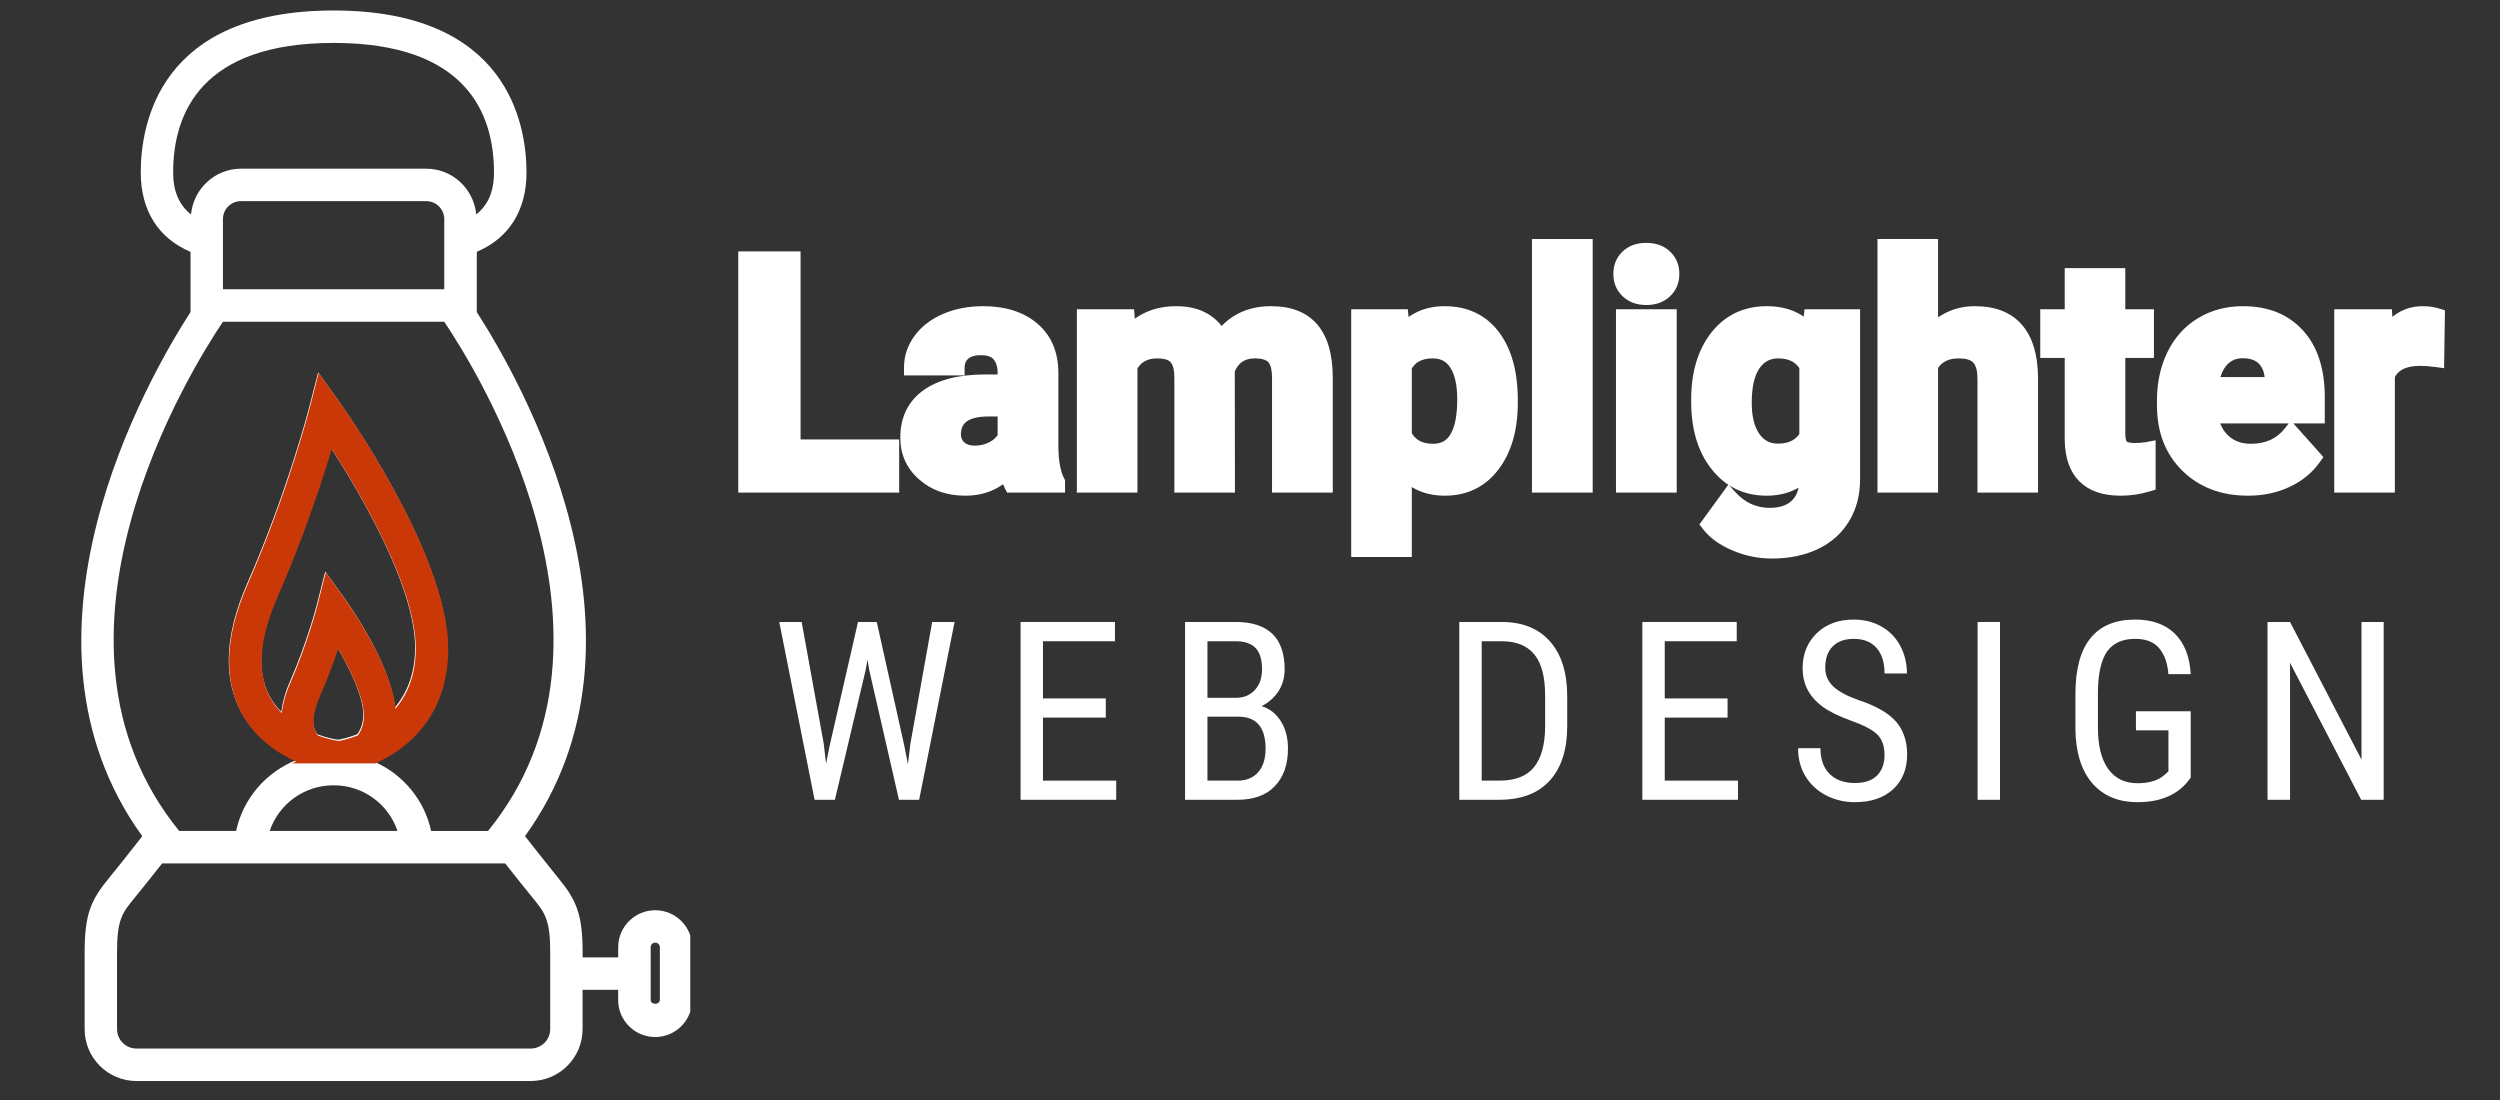
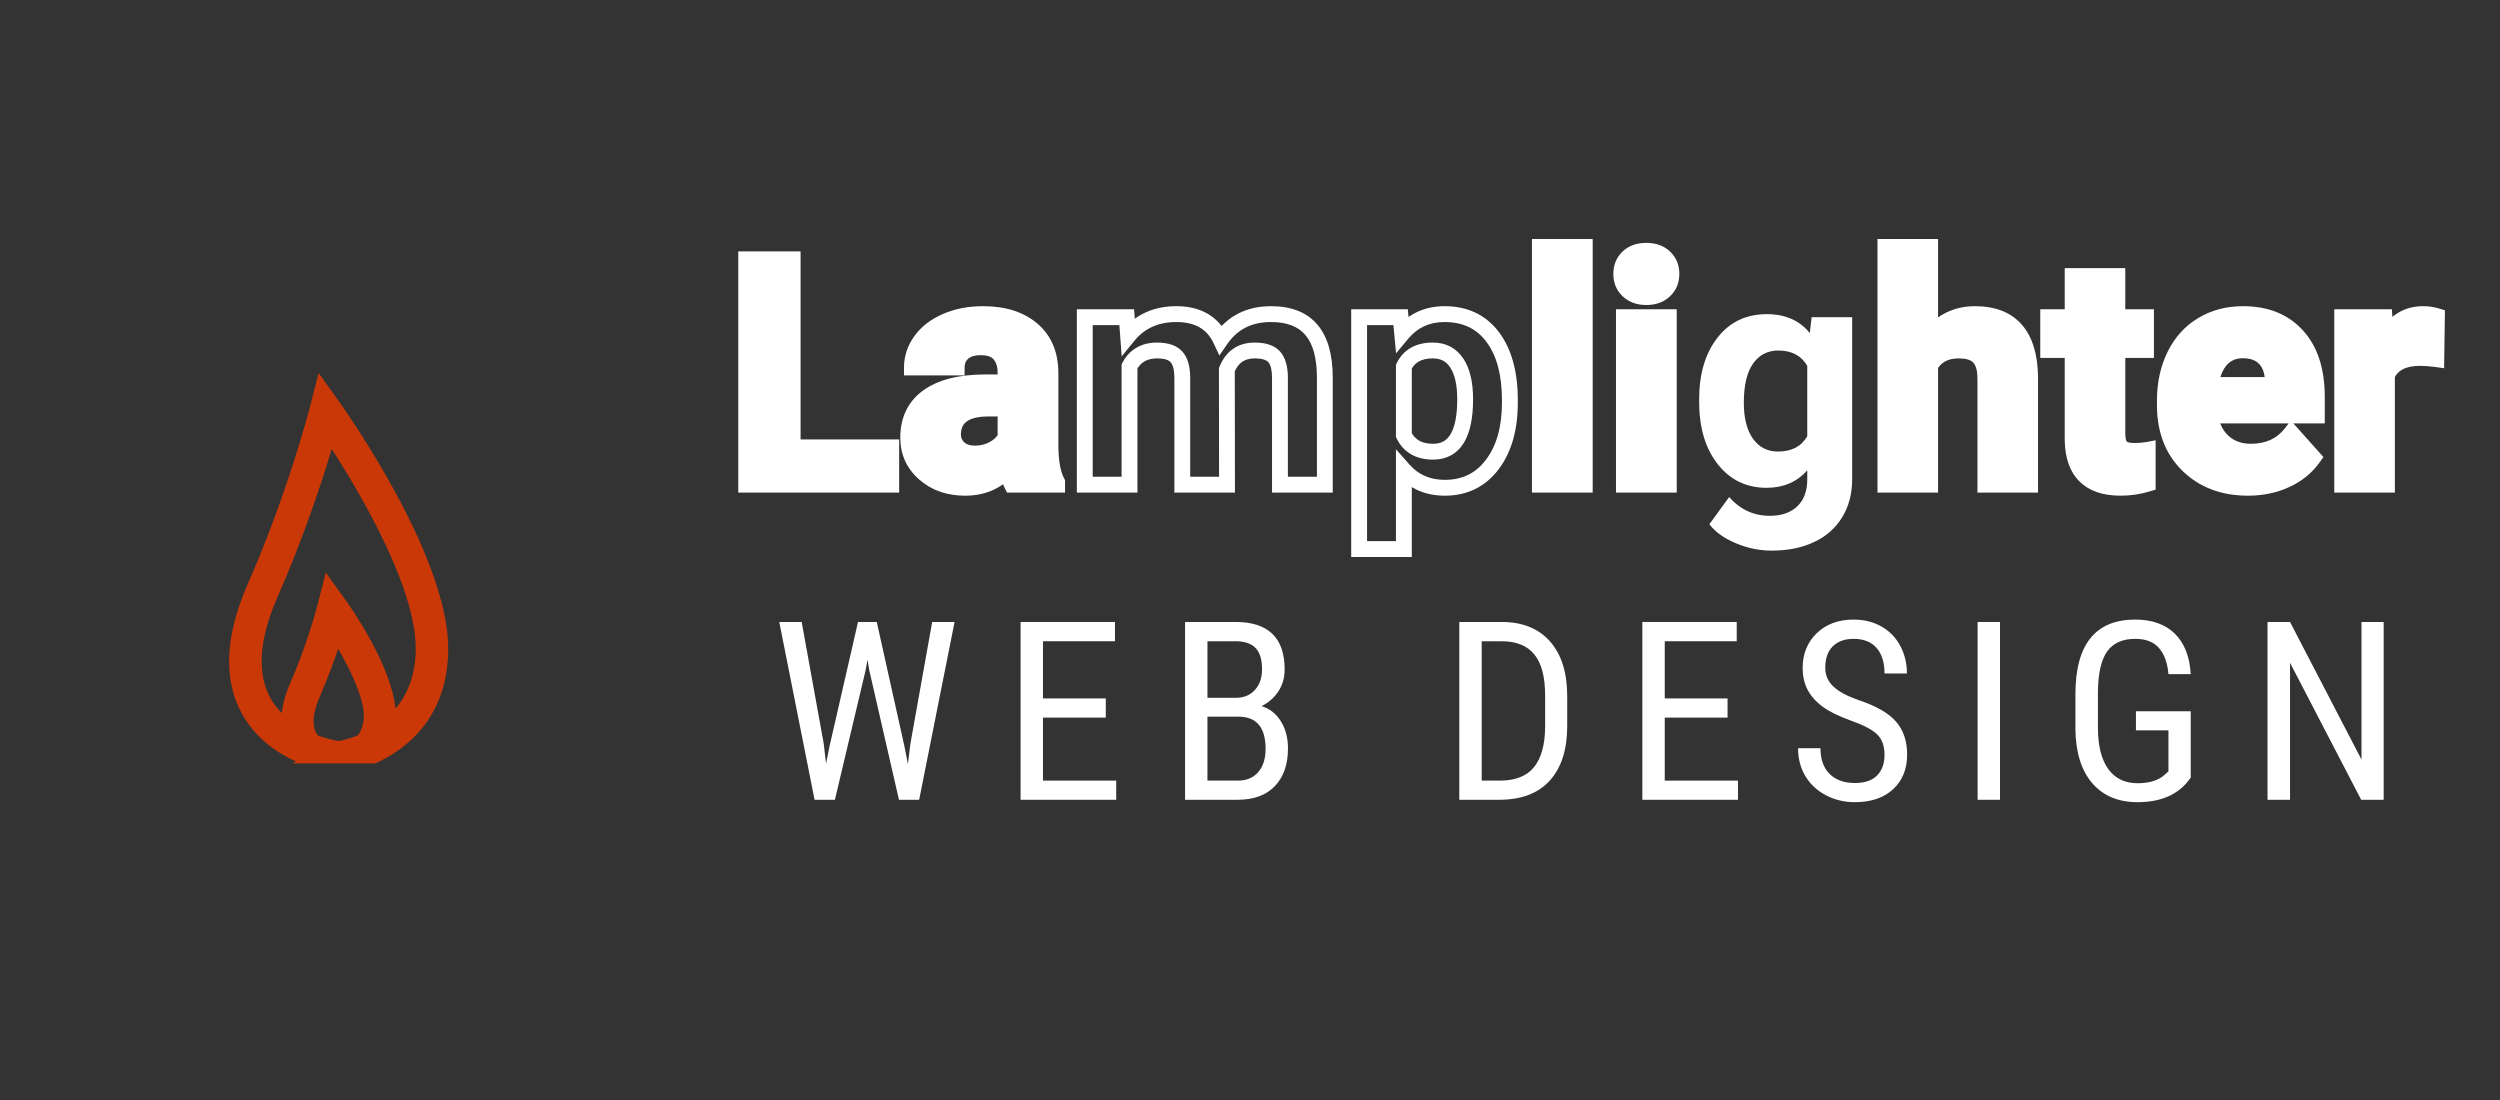
<svg xmlns="http://www.w3.org/2000/svg" width="500" zoomAndPan="magnify" viewBox="0 0 375 165" height="220" preserveAspectRatio="xMidYMid meet" version="1.2">
  <rect x="0" y="0" width="375" height="165" fill="#333333" stroke="none" />
  <defs>
    <clipPath id="048962b849">
-       <path d="M 12 1.574 L 103.543 1.574 L 103.543 162.477 L 12 162.477 Z M 12 1.574 " />
-     </clipPath>
+       </clipPath>
    <clipPath id="e100fd1e5a">
      <path d="M 33.617 55.621 L 67.91 55.621 L 67.91 114.512 L 33.617 114.512 Z M 33.617 55.621 " />
    </clipPath>
  </defs>
  <g id="49ffce02a4">
    <g style="fill:#ffffff;fill-opacity:1;">
      <g transform="translate(108.913, 72.701)">
        <path style="stroke:none" d="M 9.984 -6.785 L 25.961 -6.785 L 25.961 1.188 L 1.828 1.188 L 1.828 -34.992 L 11.172 -34.992 L 11.172 -5.594 L 9.984 -5.594 Z M 8.793 -4.406 L 8.793 -33.805 L 9.984 -33.805 L 9.984 -32.613 L 3.02 -32.613 L 3.02 -33.805 L 4.207 -33.805 L 4.207 0 L 3.02 0 L 3.02 -1.188 L 24.773 -1.188 L 24.773 0 L 23.582 0 L 23.582 -5.594 L 24.773 -5.594 L 24.773 -4.406 Z M 8.793 -4.406 " />
      </g>
    </g>
    <g style="fill:#ffffff;fill-opacity:1;">
      <g transform="translate(134.654, 72.701)">
        <path style="stroke:none" d="M 16.074 0.543 C 15.707 -0.176 15.445 -1.047 15.285 -2.07 L 16.461 -2.254 L 17.344 -1.457 C 15.484 0.617 13.074 1.652 10.121 1.652 C 7.363 1.652 5.062 0.844 3.219 -0.781 C 1.332 -2.441 0.391 -4.531 0.391 -7.059 C 0.391 -8.57 0.676 -9.918 1.25 -11.105 C 1.828 -12.305 2.695 -13.32 3.844 -14.152 C 6.023 -15.723 9.105 -16.52 13.09 -16.535 L 16.184 -16.535 L 16.184 -15.348 L 14.992 -15.348 L 14.992 -16.785 C 14.992 -17.652 14.789 -18.324 14.383 -18.797 C 14.027 -19.219 13.387 -19.426 12.469 -19.426 C 11.625 -19.426 10.996 -19.25 10.574 -18.895 C 10.215 -18.59 10.035 -18.152 10.035 -17.574 L 10.035 -16.387 L 0.945 -16.387 L 0.945 -17.574 C 0.945 -19.285 1.473 -20.867 2.52 -22.312 C 3.547 -23.727 4.98 -24.828 6.82 -25.621 C 8.609 -26.391 10.609 -26.773 12.816 -26.773 C 16.203 -26.773 18.918 -25.898 20.961 -24.156 C 23.055 -22.363 24.102 -19.875 24.102 -16.691 L 24.102 -5.805 C 24.117 -3.621 24.402 -2.004 24.961 -0.953 L 25.102 -0.691 L 25.102 1.188 L 16.406 1.188 Z M 18.191 -0.543 L 17.133 0 L 17.133 -1.188 L 23.914 -1.188 L 23.914 0 L 22.723 0 L 22.723 -0.395 L 23.914 -0.395 L 22.863 0.164 C 22.121 -1.23 21.742 -3.219 21.727 -5.805 L 21.727 -16.691 C 21.727 -19.145 20.957 -21.031 19.414 -22.348 C 17.816 -23.715 15.617 -24.395 12.816 -24.395 C 10.934 -24.395 9.25 -24.074 7.758 -23.438 C 6.32 -22.816 5.215 -21.977 4.445 -20.918 C 3.699 -19.887 3.324 -18.773 3.324 -17.574 L 2.137 -17.574 L 2.137 -18.762 L 8.844 -18.762 L 8.844 -17.574 L 7.656 -17.574 C 7.656 -18.887 8.117 -19.934 9.043 -20.711 C 9.906 -21.441 11.047 -21.805 12.469 -21.805 C 14.117 -21.805 15.359 -21.316 16.191 -20.344 C 16.977 -19.426 17.371 -18.238 17.371 -16.785 L 17.371 -14.156 L 13.098 -14.156 C 9.625 -14.145 7 -13.496 5.234 -12.223 C 4.41 -11.629 3.797 -10.91 3.391 -10.07 C 2.977 -9.211 2.766 -8.207 2.766 -7.059 C 2.766 -5.25 3.441 -3.75 4.789 -2.562 C 6.184 -1.336 7.961 -0.723 10.121 -0.723 C 12.367 -0.723 14.188 -1.5 15.574 -3.047 L 17.25 -4.914 L 17.637 -2.434 C 17.754 -1.664 17.941 -1.031 18.191 -0.543 Z M 11.586 -5.855 C 12.379 -5.855 13.105 -6.031 13.77 -6.379 C 14.395 -6.707 14.848 -7.137 15.137 -7.672 L 16.184 -7.105 L 14.992 -7.105 L 14.992 -11.422 L 16.184 -11.422 L 16.184 -10.234 L 13.676 -10.234 C 12.23 -10.234 11.16 -10.008 10.461 -9.555 C 10.176 -9.367 9.953 -9.141 9.797 -8.871 C 9.633 -8.586 9.531 -8.238 9.496 -7.828 L 8.312 -7.941 L 9.5 -7.871 L 9.477 -7.477 L 8.289 -7.547 L 9.477 -7.547 C 9.477 -7.059 9.645 -6.66 9.977 -6.352 C 10.336 -6.02 10.871 -5.855 11.586 -5.855 Z M 11.586 -3.477 C 10.254 -3.477 9.18 -3.852 8.363 -4.605 C 7.52 -5.383 7.098 -6.363 7.098 -7.547 L 7.098 -7.582 L 7.125 -8.031 L 7.129 -8.051 C 7.199 -8.805 7.402 -9.473 7.738 -10.055 C 8.082 -10.656 8.559 -11.156 9.168 -11.547 C 10.258 -12.258 11.762 -12.609 13.676 -12.609 L 17.371 -12.609 L 17.371 -6.805 L 17.227 -6.539 C 16.711 -5.582 15.926 -4.832 14.879 -4.277 C 13.871 -3.742 12.773 -3.477 11.586 -3.477 Z M 11.586 -3.477 " />
      </g>
    </g>
    <g style="fill:#ffffff;fill-opacity:1;">
      <g transform="translate(160.14, 72.701)">
        <path style="stroke:none" d="M 10.055 -25.207 L 10.262 -22.398 L 9.078 -22.312 L 8.156 -23.062 C 9.164 -24.297 10.355 -25.227 11.727 -25.848 C 13.086 -26.465 14.609 -26.773 16.297 -26.773 C 18.125 -26.773 19.688 -26.402 20.98 -25.656 C 22.309 -24.895 23.324 -23.762 24.035 -22.262 L 22.961 -21.754 L 21.984 -22.43 C 22.98 -23.871 24.195 -24.957 25.633 -25.688 C 27.059 -26.41 28.684 -26.773 30.508 -26.773 C 33.602 -26.773 35.93 -25.84 37.5 -23.969 C 39.016 -22.16 39.773 -19.52 39.773 -16.043 L 39.773 1.188 L 30.664 1.188 L 30.664 -16.02 C 30.664 -17.152 30.48 -17.938 30.109 -18.375 C 29.973 -18.535 29.766 -18.66 29.484 -18.754 C 29.117 -18.879 28.645 -18.941 28.07 -18.941 C 27.309 -18.941 26.684 -18.77 26.188 -18.43 C 25.688 -18.086 25.289 -17.543 24.992 -16.805 L 23.891 -17.25 L 25.078 -17.25 L 25.102 1.188 L 16.016 1.188 L 16.016 -15.996 C 16.016 -17.152 15.828 -17.941 15.453 -18.367 C 15.117 -18.75 14.438 -18.941 13.418 -18.941 C 12.68 -18.941 12.055 -18.793 11.551 -18.504 C 11.055 -18.223 10.652 -17.785 10.332 -17.195 L 9.285 -17.762 L 10.477 -17.762 L 10.477 1.188 L 1.387 1.188 L 1.387 -26.309 L 9.973 -26.309 Z M 7.684 -25.031 L 8.867 -25.121 L 8.867 -23.93 L 2.578 -23.93 L 2.578 -25.121 L 3.766 -25.121 L 3.766 0 L 2.578 0 L 2.578 -1.188 L 9.285 -1.188 L 9.285 0 L 8.098 0 L 8.098 -18.059 L 8.238 -18.324 C 8.773 -19.312 9.48 -20.062 10.367 -20.566 C 11.238 -21.066 12.258 -21.316 13.418 -21.316 C 15.156 -21.316 16.426 -20.859 17.234 -19.938 C 18.008 -19.066 18.391 -17.75 18.391 -15.996 L 18.391 0 L 17.203 0 L 17.203 -1.188 L 23.914 -1.188 L 23.914 0 L 22.723 0 L 22.699 -17.48 L 22.785 -17.695 C 23.262 -18.875 23.949 -19.773 24.84 -20.387 C 25.738 -21.008 26.816 -21.316 28.07 -21.316 C 29.844 -21.316 31.129 -20.848 31.926 -19.91 C 32.668 -19.031 33.043 -17.734 33.043 -16.02 L 33.043 0 L 31.852 0 L 31.852 -1.188 L 38.586 -1.188 L 38.586 0 L 37.398 0 L 37.398 -16.043 C 37.398 -18.941 36.824 -21.074 35.68 -22.441 C 34.586 -23.742 32.859 -24.395 30.508 -24.395 C 29.062 -24.395 27.797 -24.121 26.707 -23.566 C 25.629 -23.02 24.707 -22.191 23.938 -21.078 L 22.766 -19.383 L 21.887 -21.246 C 21.391 -22.297 20.691 -23.082 19.797 -23.598 C 18.871 -24.129 17.703 -24.395 16.297 -24.395 C 14.953 -24.395 13.754 -24.156 12.707 -23.684 C 11.676 -23.215 10.77 -22.508 10 -21.559 L 8.113 -19.246 Z M 7.684 -25.031 " />
      </g>
    </g>
    <g style="fill:#ffffff;fill-opacity:1;">
      <g transform="translate(201.293, 72.701)">
        <path style="stroke:none" d="M 26.379 -12.328 C 26.379 -8.191 25.422 -4.855 23.504 -2.312 C 22.512 -1 21.336 -0.008 19.98 0.656 C 18.629 1.32 17.117 1.652 15.438 1.652 C 12.543 1.652 10.195 0.637 8.398 -1.395 L 9.285 -2.184 L 10.477 -2.184 L 10.477 10.848 L 1.387 10.848 L 1.387 -26.309 L 9.879 -26.309 L 10.215 -22.77 L 9.031 -22.66 L 8.117 -23.422 C 9.047 -24.531 10.121 -25.371 11.344 -25.934 C 12.562 -26.492 13.91 -26.773 15.391 -26.773 C 17.117 -26.773 18.664 -26.449 20.031 -25.797 C 21.41 -25.141 22.586 -24.164 23.562 -22.863 C 25.441 -20.359 26.379 -16.965 26.379 -12.676 Z M 24 -12.328 L 24 -12.676 C 24 -16.438 23.223 -19.355 21.66 -21.434 C 20.918 -22.426 20.035 -23.164 19.008 -23.652 C 17.965 -24.148 16.762 -24.395 15.391 -24.395 C 14.258 -24.395 13.238 -24.188 12.336 -23.773 C 11.441 -23.359 10.641 -22.734 9.945 -21.898 L 8.117 -19.703 L 7.617 -25.008 L 8.801 -25.121 L 8.801 -23.93 L 2.578 -23.93 L 2.578 -25.121 L 3.766 -25.121 L 3.766 9.656 L 2.578 9.656 L 2.578 8.469 L 9.285 8.469 L 9.285 9.656 L 8.098 9.656 L 8.098 -5.316 L 10.176 -2.969 C 11.504 -1.473 13.258 -0.723 15.438 -0.723 C 16.75 -0.723 17.914 -0.977 18.934 -1.477 C 19.949 -1.977 20.84 -2.73 21.605 -3.746 C 23.203 -5.863 24 -8.723 24 -12.328 Z M 17.293 -12.816 C 17.293 -14.918 16.941 -16.504 16.242 -17.574 C 15.941 -18.039 15.578 -18.379 15.16 -18.602 C 14.73 -18.828 14.223 -18.941 13.629 -18.941 C 12.781 -18.941 12.086 -18.789 11.543 -18.484 C 11.035 -18.203 10.641 -17.773 10.355 -17.191 L 9.285 -17.715 L 10.477 -17.715 L 10.477 -7.43 L 9.285 -7.43 L 10.352 -7.957 C 10.652 -7.348 11.066 -6.895 11.586 -6.602 C 12.133 -6.289 12.832 -6.133 13.676 -6.133 C 14.273 -6.133 14.785 -6.25 15.207 -6.48 C 15.621 -6.707 15.973 -7.059 16.266 -7.531 C 16.949 -8.652 17.293 -10.414 17.293 -12.816 Z M 19.668 -12.816 C 19.668 -9.969 19.211 -7.797 18.293 -6.293 C 17.781 -5.457 17.133 -4.824 16.348 -4.395 C 15.566 -3.969 14.676 -3.758 13.676 -3.758 C 12.414 -3.758 11.324 -4.016 10.414 -4.531 C 9.469 -5.066 8.738 -5.855 8.223 -6.902 L 8.098 -7.152 L 8.098 -17.988 L 8.219 -18.238 C 8.723 -19.266 9.445 -20.039 10.387 -20.562 C 11.289 -21.066 12.371 -21.316 13.629 -21.316 C 14.613 -21.316 15.492 -21.113 16.27 -20.703 C 17.051 -20.289 17.707 -19.68 18.234 -18.875 C 19.191 -17.406 19.668 -15.387 19.668 -12.816 Z M 19.668 -12.816 " />
      </g>
    </g>
    <g style="fill:#ffffff;fill-opacity:1;">
      <g transform="translate(228.055, 72.701)">
        <path style="stroke:none" d="M 1.738 -36.848 L 10.848 -36.848 L 10.848 1.188 L 1.738 1.188 Z M 4.113 -34.473 L 4.113 -1.188 L 8.469 -1.188 L 8.469 -34.473 Z M 4.113 -34.473 " />
      </g>
    </g>
    <g style="fill:#ffffff;fill-opacity:1;">
      <g transform="translate(240.659, 72.701)">
        <path style="stroke:none" d="M 9.656 1.188 L 1.738 1.188 L 1.738 -26.309 L 10.848 -26.309 L 10.848 1.188 Z M 9.656 -1.188 L 9.656 0 L 8.469 0 L 8.469 -25.121 L 9.656 -25.121 L 9.656 -23.93 L 2.926 -23.93 L 2.926 -25.121 L 4.113 -25.121 L 4.113 0 L 2.926 0 L 2.926 -1.188 Z M 1.344 -31.621 C 1.344 -32.965 1.801 -34.074 2.715 -34.961 C 3.617 -35.832 4.812 -36.27 6.293 -36.27 C 7.754 -36.27 8.941 -35.832 9.852 -34.965 C 10.777 -34.082 11.242 -32.965 11.242 -31.621 C 11.242 -30.258 10.773 -29.133 9.836 -28.25 C 8.918 -27.383 7.738 -26.949 6.293 -26.949 C 4.848 -26.949 3.664 -27.383 2.746 -28.25 C 1.809 -29.133 1.344 -30.258 1.344 -31.621 Z M 3.719 -31.621 C 3.719 -30.941 3.938 -30.395 4.379 -29.977 C 4.84 -29.543 5.477 -29.328 6.293 -29.328 C 7.105 -29.328 7.742 -29.543 8.203 -29.977 C 8.645 -30.395 8.863 -30.941 8.863 -31.621 C 8.863 -32.289 8.645 -32.828 8.211 -33.246 C 7.758 -33.676 7.121 -33.891 6.293 -33.891 C 5.449 -33.891 4.809 -33.676 4.367 -33.25 C 3.934 -32.832 3.719 -32.289 3.719 -31.621 Z M 3.719 -31.621 " />
      </g>
    </g>
    <g style="fill:#ffffff;fill-opacity:1;">
      <g transform="translate(253.262, 72.701)">
-         <path style="stroke:none" d="M 0.414 -12.746 C 0.414 -16.871 1.414 -20.219 3.414 -22.785 C 4.449 -24.109 5.668 -25.105 7.074 -25.777 C 8.469 -26.441 10.035 -26.773 11.77 -26.773 C 14.902 -26.773 17.355 -25.684 19.125 -23.5 L 18.203 -22.75 L 17.02 -22.891 L 17.422 -26.309 L 25.75 -26.309 L 25.75 -0.836 C 25.75 1.586 25.195 3.703 24.078 5.52 C 22.957 7.348 21.383 8.738 19.355 9.688 C 17.387 10.617 15.098 11.078 12.492 11.078 C 10.488 11.078 8.539 10.68 6.645 9.883 C 4.703 9.066 3.219 7.996 2.195 6.672 L 1.648 5.965 L 6.012 -0.035 L 6.992 1.066 C 8.43 2.672 10.16 3.477 12.188 3.477 C 13.648 3.477 14.762 3.113 15.52 2.383 C 16.27 1.664 16.641 0.598 16.641 -0.812 L 16.641 -2.16 L 17.828 -2.16 L 18.719 -1.371 C 16.938 0.645 14.605 1.652 11.723 1.652 C 10.035 1.652 8.496 1.32 7.113 0.648 C 5.727 -0.02 4.512 -1.016 3.469 -2.34 C 1.43 -4.914 0.414 -8.293 0.414 -12.469 Z M 2.789 -12.746 L 2.789 -12.469 C 2.789 -8.844 3.637 -5.957 5.332 -3.812 C 6.152 -2.777 7.09 -2 8.148 -1.492 C 9.203 -0.98 10.398 -0.723 11.723 -0.723 C 13.891 -0.723 15.629 -1.465 16.941 -2.945 L 19.02 -5.297 L 19.02 -0.812 C 19.02 1.273 18.402 2.91 17.168 4.098 C 15.945 5.27 14.289 5.855 12.188 5.855 C 9.449 5.855 7.125 4.785 5.219 2.648 L 6.105 1.855 L 7.066 2.555 L 4.094 6.641 L 3.133 5.941 L 4.074 5.215 C 4.844 6.211 6.008 7.039 7.566 7.691 C 9.168 8.363 10.809 8.703 12.492 8.703 C 14.742 8.703 16.695 8.312 18.348 7.539 C 19.941 6.785 21.18 5.699 22.051 4.277 C 22.934 2.844 23.375 1.137 23.375 -0.836 L 23.375 -25.121 L 24.562 -25.121 L 24.562 -23.93 L 18.48 -23.93 L 18.48 -25.121 L 19.66 -24.98 L 19.055 -19.816 L 17.277 -22.004 C 15.984 -23.598 14.148 -24.395 11.77 -24.395 C 10.395 -24.395 9.168 -24.141 8.094 -23.629 C 7.027 -23.121 6.094 -22.352 5.289 -21.324 C 3.625 -19.188 2.789 -16.328 2.789 -12.746 Z M 9.5 -12.258 C 9.5 -10.234 9.883 -8.68 10.652 -7.594 C 10.996 -7.105 11.395 -6.742 11.852 -6.508 C 12.309 -6.273 12.836 -6.156 13.441 -6.156 C 14.27 -6.156 14.961 -6.305 15.52 -6.598 C 16.047 -6.871 16.473 -7.293 16.801 -7.859 L 17.828 -7.266 L 16.641 -7.266 L 16.641 -17.828 L 17.828 -17.828 L 16.805 -17.23 C 16.469 -17.801 16.039 -18.227 15.516 -18.504 C 14.965 -18.793 14.289 -18.941 13.488 -18.941 C 12.879 -18.941 12.34 -18.82 11.879 -18.582 C 11.422 -18.34 11.016 -17.973 10.668 -17.473 C 9.891 -16.363 9.5 -14.625 9.5 -12.258 Z M 7.121 -12.258 C 7.121 -15.125 7.656 -17.316 8.719 -18.836 C 9.289 -19.652 9.98 -20.27 10.785 -20.691 C 11.59 -21.109 12.488 -21.316 13.488 -21.316 C 14.684 -21.316 15.73 -21.078 16.629 -20.605 C 17.551 -20.117 18.293 -19.391 18.855 -18.43 L 19.02 -18.152 L 19.02 -6.949 L 18.859 -6.672 C 18.305 -5.707 17.559 -4.98 16.621 -4.488 C 15.719 -4.016 14.66 -3.781 13.441 -3.781 C 12.453 -3.781 11.559 -3.984 10.762 -4.395 C 9.961 -4.809 9.277 -5.418 8.711 -6.223 C 7.652 -7.719 7.121 -9.73 7.121 -12.258 Z M 7.121 -12.258 " />
-       </g>
+         </g>
    </g>
    <g style="fill:#ffffff;fill-opacity:1;">
      <g transform="translate(280.396, 72.701)">
        <path style="stroke:none" d="M 8.211 -23.141 C 9.211 -24.344 10.348 -25.246 11.625 -25.855 C 12.906 -26.469 14.309 -26.773 15.832 -26.773 C 18.918 -26.773 21.27 -25.848 22.887 -23.992 C 24.461 -22.191 25.27 -19.559 25.309 -16.102 L 25.309 1.188 L 16.223 1.188 L 16.223 -15.902 C 16.223 -17.039 16.016 -17.84 15.598 -18.301 C 15.215 -18.727 14.48 -18.941 13.395 -18.941 C 12.609 -18.941 11.949 -18.797 11.414 -18.512 C 10.898 -18.238 10.48 -17.82 10.152 -17.254 L 9.125 -17.852 L 10.312 -17.852 L 10.312 1.188 L 1.227 1.188 L 1.227 -36.848 L 10.312 -36.848 L 10.312 -22.379 L 9.125 -22.379 Z M 7.934 -19.098 L 7.934 -35.66 L 9.125 -35.66 L 9.125 -34.473 L 2.414 -34.473 L 2.414 -35.66 L 3.602 -35.66 L 3.602 0 L 2.414 0 L 2.414 -1.188 L 9.125 -1.188 L 9.125 0 L 7.934 0 L 7.934 -18.176 L 8.098 -18.449 C 8.652 -19.406 9.383 -20.125 10.293 -20.609 C 11.18 -21.082 12.215 -21.316 13.395 -21.316 C 15.188 -21.316 16.512 -20.84 17.367 -19.891 C 18.191 -18.977 18.602 -17.645 18.602 -15.902 L 18.602 0 L 17.414 0 L 17.414 -1.188 L 24.121 -1.188 L 24.121 0 L 22.934 0 L 22.934 -16.074 C 22.898 -18.949 22.285 -21.066 21.098 -22.43 C 19.953 -23.738 18.199 -24.395 15.832 -24.395 C 14.668 -24.395 13.605 -24.168 12.648 -23.711 C 11.688 -23.25 10.816 -22.555 10.039 -21.621 Z M 7.934 -19.098 " />
      </g>
    </g>
    <g style="fill:#ffffff;fill-opacity:1;">
      <g transform="translate(306.996, 72.701)">
        <path style="stroke:none" d="M 11.797 -31.297 L 11.797 -25.121 L 10.609 -25.121 L 10.609 -26.309 L 16.094 -26.309 L 16.094 -19.008 L 10.609 -19.008 L 10.609 -20.199 L 11.797 -20.199 L 11.797 -7.66 C 11.797 -7.301 11.828 -7.004 11.891 -6.773 C 11.934 -6.621 11.98 -6.516 12.035 -6.453 C 12.062 -6.422 12.137 -6.387 12.258 -6.352 C 12.488 -6.285 12.797 -6.25 13.188 -6.25 C 13.855 -6.25 14.441 -6.297 14.938 -6.391 L 16.348 -6.66 L 16.348 0.738 L 15.508 0.996 C 14.078 1.434 12.609 1.652 11.098 1.652 C 8.418 1.652 6.363 0.945 4.934 -0.473 C 3.504 -1.887 2.766 -3.941 2.711 -6.641 L 2.711 -20.199 L 3.898 -20.199 L 3.898 -19.008 L -0.957 -19.008 L -0.957 -26.309 L 3.898 -26.309 L 3.898 -25.121 L 2.711 -25.121 L 2.711 -32.484 L 11.797 -32.484 Z M 9.422 -31.297 L 10.609 -31.297 L 10.609 -30.105 L 3.898 -30.105 L 3.898 -31.297 L 5.09 -31.297 L 5.09 -23.93 L 0.23 -23.93 L 0.23 -25.121 L 1.422 -25.121 L 1.422 -20.199 L 0.23 -20.199 L 0.23 -21.387 L 5.09 -21.387 L 5.09 -6.688 C 5.129 -4.633 5.633 -3.125 6.605 -2.164 C 7.574 -1.203 9.07 -0.723 11.098 -0.723 C 12.371 -0.723 13.609 -0.91 14.812 -1.277 L 15.16 -0.141 L 13.973 -0.141 L 13.973 -5.223 L 15.16 -5.223 L 15.383 -4.055 C 14.734 -3.934 14.004 -3.871 13.188 -3.871 C 11.824 -3.871 10.848 -4.207 10.254 -4.879 C 9.699 -5.504 9.422 -6.434 9.422 -7.66 L 9.422 -21.387 L 14.906 -21.387 L 14.906 -20.199 L 13.715 -20.199 L 13.715 -25.121 L 14.906 -25.121 L 14.906 -23.93 L 9.422 -23.93 Z M 9.422 -31.297 " />
      </g>
    </g>
    <g style="fill:#ffffff;fill-opacity:1;">
      <g transform="translate(323.058, 72.701)">
        <path style="stroke:none" d="M 14.141 1.652 C 10.133 1.652 6.855 0.41 4.312 -2.074 C 1.758 -4.566 0.484 -7.863 0.484 -11.957 L 0.484 -12.605 C 0.484 -15.312 1.012 -17.742 2.066 -19.898 C 3.145 -22.098 4.676 -23.793 6.664 -24.988 C 8.641 -26.18 10.887 -26.773 13.395 -26.773 C 17.184 -26.773 20.18 -25.559 22.391 -23.133 C 24.57 -20.742 25.66 -17.402 25.66 -13.117 L 25.66 -9.188 L 8.473 -9.188 L 8.473 -10.379 L 9.652 -10.535 C 9.832 -9.18 10.359 -8.105 11.234 -7.312 C 12.098 -6.527 13.215 -6.133 14.578 -6.133 C 15.699 -6.133 16.684 -6.332 17.535 -6.727 C 18.367 -7.113 19.09 -7.699 19.699 -8.484 L 20.574 -9.609 L 25.453 -4.148 L 24.906 -3.375 C 23.777 -1.781 22.262 -0.539 20.352 0.348 C 18.473 1.219 16.402 1.652 14.141 1.652 Z M 14.141 -0.723 C 16.055 -0.723 17.789 -1.086 19.348 -1.809 C 20.875 -2.52 22.082 -3.496 22.965 -4.75 L 23.938 -4.062 L 23.051 -3.27 L 19.754 -6.961 L 20.641 -7.754 L 21.578 -7.023 C 20.734 -5.938 19.719 -5.117 18.531 -4.57 C 17.363 -4.027 16.047 -3.758 14.578 -3.758 C 12.602 -3.758 10.953 -4.355 9.637 -5.551 C 8.332 -6.738 7.551 -8.293 7.297 -10.223 L 7.117 -11.566 L 24.469 -11.566 L 24.469 -10.379 L 23.281 -10.379 L 23.281 -13.117 C 23.281 -16.789 22.398 -19.594 20.633 -21.535 C 18.895 -23.441 16.48 -24.395 13.395 -24.395 C 11.324 -24.395 9.492 -23.914 7.891 -22.953 C 6.305 -21.996 5.074 -20.629 4.203 -18.852 C 3.309 -17.027 2.859 -14.945 2.859 -12.605 L 2.859 -11.957 C 2.859 -8.527 3.898 -5.801 5.973 -3.777 C 8.055 -1.742 10.777 -0.723 14.141 -0.723 Z M 13.371 -18.965 C 12.387 -18.965 11.602 -18.641 11.008 -18 C 10.348 -17.285 9.918 -16.215 9.723 -14.789 L 8.543 -14.953 L 8.543 -16.141 L 17.875 -16.141 L 17.875 -14.953 L 16.688 -14.953 L 16.688 -15.484 C 16.664 -16.648 16.371 -17.523 15.809 -18.113 C 15.27 -18.68 14.457 -18.965 13.371 -18.965 Z M 13.371 -21.34 C 15.137 -21.34 16.523 -20.812 17.531 -19.754 C 18.516 -18.719 19.027 -17.297 19.066 -15.484 L 19.066 -13.762 L 7.18 -13.762 L 7.367 -15.113 C 7.633 -17.031 8.266 -18.531 9.262 -19.609 C 10.324 -20.766 11.695 -21.34 13.371 -21.34 Z M 13.371 -21.34 " />
      </g>
    </g>
    <g style="fill:#ffffff;fill-opacity:1;">
      <g transform="translate(348.752, 72.701)">
        <path style="stroke:none" d="M 16.531 -17.652 C 15.672 -17.766 14.922 -17.824 14.277 -17.824 C 13.203 -17.824 12.332 -17.656 11.672 -17.312 C 11.082 -17.008 10.648 -16.551 10.367 -15.941 L 9.285 -16.438 L 10.477 -16.438 L 10.477 1.188 L 1.387 1.188 L 1.387 -26.309 L 10.031 -26.309 L 10.289 -22.199 L 9.102 -22.125 L 8.074 -22.723 C 8.848 -24.047 9.785 -25.051 10.883 -25.73 C 12.008 -26.426 13.277 -26.773 14.695 -26.773 C 15.559 -26.773 16.371 -26.656 17.137 -26.418 L 17.988 -26.156 L 17.863 -17.469 Z M 16.852 -20.008 L 16.691 -18.828 L 15.504 -18.844 L 15.598 -25.301 L 16.785 -25.281 L 16.434 -24.148 C 15.898 -24.312 15.32 -24.395 14.695 -24.395 C 13.73 -24.395 12.875 -24.168 12.133 -23.707 C 11.371 -23.234 10.699 -22.508 10.129 -21.527 L 8.156 -18.148 L 7.73 -25.047 L 8.914 -25.121 L 8.914 -23.93 L 2.578 -23.93 L 2.578 -25.121 L 3.766 -25.121 L 3.766 0 L 2.578 0 L 2.578 -1.188 L 9.285 -1.188 L 9.285 0 L 8.098 0 L 8.098 -16.695 L 8.207 -16.934 C 8.715 -18.039 9.508 -18.871 10.582 -19.426 C 11.586 -19.945 12.816 -20.203 14.277 -20.203 C 15.027 -20.203 15.887 -20.137 16.852 -20.008 Z M 16.852 -20.008 " />
      </g>
    </g>
    <g style="fill:#ffffff;fill-opacity:1;">
      <g transform="translate(108.913, 72.701)">
        <path style="stroke:none" d="M 9.984 -5.594 L 24.766 -5.594 L 24.766 0 L 3.016 0 L 3.016 -33.797 L 9.984 -33.797 Z M 9.984 -5.594 " />
      </g>
    </g>
    <g style="fill:#ffffff;fill-opacity:1;">
      <g transform="translate(134.654, 72.701)">
        <path style="stroke:none" d="M 17.141 0 C 16.828 -0.602 16.598 -1.352 16.453 -2.25 C 14.828 -0.438 12.719 0.469 10.125 0.469 C 7.664 0.469 5.625 -0.242 4 -1.672 C 2.383 -3.098 1.578 -4.895 1.578 -7.062 C 1.578 -9.719 2.562 -11.758 4.531 -13.188 C 6.508 -14.613 9.363 -15.332 13.094 -15.344 L 16.188 -15.344 L 16.188 -16.781 C 16.188 -17.945 15.883 -18.875 15.281 -19.562 C 14.688 -20.258 13.75 -20.609 12.469 -20.609 C 11.332 -20.609 10.441 -20.336 9.797 -19.797 C 9.16 -19.254 8.844 -18.516 8.844 -17.578 L 2.141 -17.578 C 2.141 -19.023 2.586 -20.367 3.484 -21.609 C 4.379 -22.848 5.645 -23.816 7.281 -24.516 C 8.926 -25.223 10.77 -25.578 12.812 -25.578 C 15.906 -25.578 18.363 -24.801 20.188 -23.25 C 22.008 -21.695 22.922 -19.508 22.922 -16.688 L 22.922 -5.797 C 22.93 -3.422 23.258 -1.617 23.906 -0.391 L 23.906 0 Z M 11.578 -4.672 C 12.578 -4.672 13.492 -4.891 14.328 -5.328 C 15.16 -5.766 15.781 -6.359 16.188 -7.109 L 16.188 -11.422 L 13.672 -11.422 C 10.316 -11.422 8.531 -10.258 8.312 -7.938 L 8.281 -7.547 C 8.281 -6.711 8.57 -6.023 9.156 -5.484 C 9.75 -4.941 10.555 -4.672 11.578 -4.672 Z M 11.578 -4.672 " />
      </g>
    </g>
    <g style="fill:#ffffff;fill-opacity:1;">
      <g transform="translate(160.14, 72.701)">
-         <path style="stroke:none" d="M 8.875 -25.125 L 9.078 -22.312 C 10.859 -24.488 13.266 -25.578 16.297 -25.578 C 19.535 -25.578 21.754 -24.301 22.953 -21.75 C 24.723 -24.301 27.238 -25.578 30.5 -25.578 C 33.227 -25.578 35.254 -24.785 36.578 -23.203 C 37.91 -21.617 38.578 -19.234 38.578 -16.047 L 38.578 0 L 31.859 0 L 31.859 -16.016 C 31.859 -17.441 31.578 -18.484 31.016 -19.141 C 30.461 -19.797 29.477 -20.125 28.062 -20.125 C 26.051 -20.125 24.66 -19.164 23.891 -17.25 L 23.906 0 L 17.203 0 L 17.203 -16 C 17.203 -17.445 16.914 -18.492 16.344 -19.141 C 15.77 -19.797 14.797 -20.125 13.422 -20.125 C 11.516 -20.125 10.133 -19.336 9.281 -17.766 L 9.281 0 L 2.578 0 L 2.578 -25.125 Z M 8.875 -25.125 " />
-       </g>
+         </g>
    </g>
    <g style="fill:#ffffff;fill-opacity:1;">
      <g transform="translate(201.293, 72.701)">
-         <path style="stroke:none" d="M 25.188 -12.328 C 25.188 -8.461 24.305 -5.363 22.547 -3.031 C 20.797 -0.695 18.426 0.469 15.438 0.469 C 12.895 0.469 10.844 -0.414 9.281 -2.188 L 9.281 9.656 L 2.578 9.656 L 2.578 -25.125 L 8.797 -25.125 L 9.031 -22.656 C 10.656 -24.602 12.773 -25.578 15.391 -25.578 C 18.484 -25.578 20.891 -24.43 22.609 -22.141 C 24.328 -19.859 25.188 -16.703 25.188 -12.672 Z M 18.484 -12.812 C 18.484 -15.156 18.066 -16.957 17.234 -18.219 C 16.41 -19.488 15.207 -20.125 13.625 -20.125 C 11.52 -20.125 10.07 -19.32 9.281 -17.719 L 9.281 -7.422 C 10.102 -5.766 11.566 -4.938 13.672 -4.938 C 16.879 -4.938 18.484 -7.562 18.484 -12.812 Z M 18.484 -12.812 " />
-       </g>
+         </g>
    </g>
    <g style="fill:#ffffff;fill-opacity:1;">
      <g transform="translate(228.055, 72.701)">
        <path style="stroke:none" d="M 9.656 0 L 2.922 0 L 2.922 -35.656 L 9.656 -35.656 Z M 9.656 0 " />
      </g>
    </g>
    <g style="fill:#ffffff;fill-opacity:1;">
      <g transform="translate(240.659, 72.701)">
        <path style="stroke:none" d="M 9.656 0 L 2.922 0 L 2.922 -25.125 L 9.656 -25.125 Z M 2.531 -31.625 C 2.531 -32.625 2.863 -33.445 3.531 -34.094 C 4.207 -34.75 5.129 -35.078 6.297 -35.078 C 7.441 -35.078 8.352 -34.75 9.031 -34.094 C 9.707 -33.445 10.047 -32.625 10.047 -31.625 C 10.047 -30.602 9.703 -29.766 9.016 -29.109 C 8.328 -28.461 7.414 -28.141 6.281 -28.141 C 5.156 -28.141 4.25 -28.461 3.562 -29.109 C 2.875 -29.766 2.531 -30.602 2.531 -31.625 Z M 2.531 -31.625 " />
      </g>
    </g>
    <g style="fill:#ffffff;fill-opacity:1;">
      <g transform="translate(253.262, 72.701)">
        <path style="stroke:none" d="M 1.609 -12.75 C 1.609 -16.602 2.523 -19.703 4.359 -22.047 C 6.191 -24.398 8.66 -25.578 11.766 -25.578 C 14.523 -25.578 16.672 -24.633 18.203 -22.75 L 18.484 -25.125 L 24.562 -25.125 L 24.562 -0.828 C 24.562 1.359 24.062 3.266 23.062 4.891 C 22.062 6.523 20.656 7.766 18.844 8.609 C 17.039 9.461 14.922 9.891 12.484 9.891 C 10.648 9.891 8.859 9.52 7.109 8.781 C 5.359 8.051 4.035 7.102 3.141 5.938 L 6.109 1.859 C 7.773 3.734 9.801 4.672 12.188 4.672 C 13.969 4.672 15.352 4.191 16.344 3.234 C 17.332 2.285 17.828 0.938 17.828 -0.812 L 17.828 -2.156 C 16.285 -0.406 14.25 0.469 11.719 0.469 C 8.707 0.469 6.27 -0.707 4.406 -3.062 C 2.539 -5.426 1.609 -8.562 1.609 -12.469 Z M 8.312 -12.266 C 8.312 -9.984 8.766 -8.195 9.672 -6.906 C 10.586 -5.613 11.844 -4.969 13.438 -4.969 C 15.477 -4.969 16.941 -5.734 17.828 -7.266 L 17.828 -17.828 C 16.93 -19.359 15.484 -20.125 13.484 -20.125 C 11.879 -20.125 10.613 -19.469 9.688 -18.156 C 8.77 -16.844 8.312 -14.879 8.312 -12.266 Z M 8.312 -12.266 " />
      </g>
    </g>
    <g style="fill:#ffffff;fill-opacity:1;">
      <g transform="translate(280.396, 72.701)">
        <path style="stroke:none" d="M 9.125 -22.375 C 10.906 -24.508 13.141 -25.578 15.828 -25.578 C 21.273 -25.578 24.039 -22.414 24.125 -16.094 L 24.125 0 L 17.406 0 L 17.406 -15.906 C 17.406 -17.344 17.098 -18.406 16.484 -19.094 C 15.867 -19.781 14.836 -20.125 13.391 -20.125 C 11.43 -20.125 10.008 -19.367 9.125 -17.859 L 9.125 0 L 2.422 0 L 2.422 -35.656 L 9.125 -35.656 Z M 9.125 -22.375 " />
      </g>
    </g>
    <g style="fill:#ffffff;fill-opacity:1;">
      <g transform="translate(306.996, 72.701)">
        <path style="stroke:none" d="M 10.609 -31.297 L 10.609 -25.125 L 14.906 -25.125 L 14.906 -20.203 L 10.609 -20.203 L 10.609 -7.656 C 10.609 -6.727 10.785 -6.062 11.141 -5.656 C 11.492 -5.258 12.176 -5.062 13.188 -5.062 C 13.926 -5.062 14.582 -5.113 15.156 -5.219 L 15.156 -0.141 C 13.844 0.266 12.488 0.469 11.094 0.469 C 6.395 0.469 4 -1.906 3.906 -6.656 L 3.906 -20.203 L 0.234 -20.203 L 0.234 -25.125 L 3.906 -25.125 L 3.906 -31.297 Z M 10.609 -31.297 " />
      </g>
    </g>
    <g style="fill:#ffffff;fill-opacity:1;">
      <g transform="translate(323.058, 72.701)">
        <path style="stroke:none" d="M 14.141 0.469 C 10.453 0.469 7.453 -0.66 5.141 -2.922 C 2.828 -5.18 1.672 -8.191 1.672 -11.953 L 1.672 -12.609 C 1.672 -15.129 2.156 -17.383 3.125 -19.375 C 4.102 -21.363 5.484 -22.895 7.266 -23.969 C 9.055 -25.039 11.098 -25.578 13.391 -25.578 C 16.828 -25.578 19.531 -24.492 21.5 -22.328 C 23.477 -20.16 24.469 -17.086 24.469 -13.109 L 24.469 -10.375 L 8.469 -10.375 C 8.688 -8.738 9.344 -7.422 10.438 -6.422 C 11.531 -5.43 12.91 -4.938 14.578 -4.938 C 17.16 -4.938 19.18 -5.875 20.641 -7.75 L 23.938 -4.062 C 22.926 -2.633 21.562 -1.52 19.844 -0.719 C 18.125 0.07 16.223 0.469 14.141 0.469 Z M 13.375 -20.156 C 12.039 -20.156 10.957 -19.703 10.125 -18.797 C 9.301 -17.898 8.773 -16.617 8.547 -14.953 L 17.875 -14.953 L 17.875 -15.484 C 17.844 -16.973 17.441 -18.125 16.672 -18.938 C 15.898 -19.75 14.801 -20.156 13.375 -20.156 Z M 13.375 -20.156 " />
      </g>
    </g>
    <g style="fill:#ffffff;fill-opacity:1;">
      <g transform="translate(348.752, 72.701)">
        <path style="stroke:none" d="M 16.688 -18.828 C 15.781 -18.953 14.977 -19.016 14.281 -19.016 C 11.738 -19.016 10.07 -18.156 9.281 -16.438 L 9.281 0 L 2.578 0 L 2.578 -25.125 L 8.922 -25.125 L 9.094 -22.125 C 10.445 -24.426 12.316 -25.578 14.703 -25.578 C 15.441 -25.578 16.133 -25.477 16.781 -25.281 Z M 16.688 -18.828 " />
      </g>
    </g>
    <g style="fill:#ffffff;fill-opacity:1;">
      <g transform="translate(115.593, 119.968)">
        <path style="stroke:none" d="M 7.969 -8.406 L 8.312 -5.422 L 8.844 -8.062 L 13.109 -26.672 L 15.922 -26.672 L 20.062 -8.062 L 20.594 -5.344 L 20.969 -8.422 L 24.234 -26.672 L 27.594 -26.672 L 22.281 0 L 19.25 0 L 14.797 -19.438 L 14.531 -21.016 L 14.25 -19.438 L 9.641 0 L 6.594 0 L 1.297 -26.672 L 4.656 -26.672 Z M 7.969 -8.406 " />
      </g>
    </g>
    <g style="fill:#ffffff;fill-opacity:1;">
      <g transform="translate(150.212, 119.968)">
        <path style="stroke:none" d="M 15.656 -12.328 L 6.234 -12.328 L 6.234 -2.875 L 17.219 -2.875 L 17.219 0 L 2.875 0 L 2.875 -26.672 L 17.031 -26.672 L 17.031 -23.781 L 6.234 -23.781 L 6.234 -15.203 L 15.656 -15.203 Z M 15.656 -12.328 " />
      </g>
    </g>
    <g style="fill:#ffffff;fill-opacity:1;">
      <g transform="translate(174.884, 119.968)">
        <path style="stroke:none" d="M 2.875 0 L 2.875 -26.672 L 10.484 -26.672 C 12.91 -26.672 14.738 -26.078 15.969 -24.891 C 17.195 -23.711 17.812 -21.938 17.812 -19.562 C 17.812 -18.32 17.5 -17.223 16.875 -16.266 C 16.25 -15.316 15.406 -14.578 14.344 -14.047 C 15.562 -13.68 16.523 -12.93 17.234 -11.797 C 17.953 -10.66 18.312 -9.289 18.312 -7.688 C 18.312 -5.301 17.656 -3.422 16.344 -2.047 C 15.031 -0.68 13.16 0 10.734 0 Z M 6.234 -12.469 L 6.234 -2.875 L 10.812 -2.875 C 12.082 -2.875 13.086 -3.289 13.828 -4.125 C 14.578 -4.969 14.953 -6.145 14.953 -7.656 C 14.953 -10.863 13.594 -12.469 10.875 -12.469 Z M 6.234 -15.297 L 10.531 -15.297 C 11.688 -15.297 12.625 -15.688 13.344 -16.469 C 14.062 -17.25 14.422 -18.285 14.422 -19.578 C 14.422 -21.047 14.094 -22.113 13.438 -22.781 C 12.789 -23.445 11.805 -23.781 10.484 -23.781 L 6.234 -23.781 Z M 6.234 -15.297 " />
      </g>
    </g>
    <g style="fill:#ffffff;fill-opacity:1;">
      <g transform="translate(201.388, 119.968)">
        <path style="stroke:none" d="" />
      </g>
    </g>
    <g style="fill:#ffffff;fill-opacity:1;">
      <g transform="translate(216.02, 119.968)">
        <path style="stroke:none" d="M 2.875 0 L 2.875 -26.672 L 9.234 -26.672 C 12.348 -26.672 14.766 -25.695 16.484 -23.75 C 18.203 -21.801 19.062 -19.062 19.062 -15.531 L 19.062 -11.062 C 19.062 -7.531 18.188 -4.801 16.438 -2.875 C 14.695 -0.957 12.164 0 8.844 0 Z M 6.234 -23.781 L 6.234 -2.875 L 8.922 -2.875 C 11.273 -2.875 12.992 -3.547 14.078 -4.891 C 15.172 -6.242 15.727 -8.25 15.75 -10.906 L 15.75 -15.625 C 15.75 -18.438 15.207 -20.5 14.125 -21.812 C 13.051 -23.125 11.422 -23.781 9.234 -23.781 Z M 6.234 -23.781 " />
      </g>
    </g>
    <g style="fill:#ffffff;fill-opacity:1;">
      <g transform="translate(243.477, 119.968)">
        <path style="stroke:none" d="M 15.656 -12.328 L 6.234 -12.328 L 6.234 -2.875 L 17.219 -2.875 L 17.219 0 L 2.875 0 L 2.875 -26.672 L 17.031 -26.672 L 17.031 -23.781 L 6.234 -23.781 L 6.234 -15.203 L 15.656 -15.203 Z M 15.656 -12.328 " />
      </g>
    </g>
    <g style="fill:#ffffff;fill-opacity:1;">
      <g transform="translate(268.148, 119.968)">
        <path style="stroke:none" d="M 14.531 -6.734 C 14.531 -8.066 14.164 -9.086 13.438 -9.797 C 12.719 -10.504 11.414 -11.191 9.531 -11.859 C 7.656 -12.535 6.219 -13.242 5.219 -13.984 C 4.227 -14.723 3.484 -15.566 2.984 -16.516 C 2.492 -17.461 2.25 -18.547 2.25 -19.766 C 2.25 -21.879 2.953 -23.617 4.359 -24.984 C 5.773 -26.348 7.625 -27.031 9.906 -27.031 C 11.469 -27.031 12.859 -26.68 14.078 -25.984 C 15.305 -25.285 16.25 -24.312 16.906 -23.062 C 17.562 -21.812 17.891 -20.441 17.891 -18.953 L 14.531 -18.953 C 14.531 -20.609 14.129 -21.883 13.328 -22.781 C 12.535 -23.688 11.395 -24.141 9.906 -24.141 C 8.551 -24.141 7.5 -23.758 6.75 -23 C 6.008 -22.25 5.641 -21.188 5.641 -19.812 C 5.641 -18.695 6.039 -17.758 6.844 -17 C 7.656 -16.238 8.906 -15.562 10.594 -14.969 C 13.219 -14.102 15.094 -13.035 16.219 -11.766 C 17.352 -10.492 17.922 -8.832 17.922 -6.781 C 17.922 -4.613 17.219 -2.879 15.812 -1.578 C 14.406 -0.285 12.492 0.359 10.078 0.359 C 8.523 0.359 7.094 0.02 5.781 -0.656 C 4.469 -1.332 3.438 -2.281 2.688 -3.5 C 1.938 -4.727 1.562 -6.141 1.562 -7.734 L 4.922 -7.734 C 4.922 -6.078 5.379 -4.789 6.297 -3.875 C 7.223 -2.969 8.484 -2.516 10.078 -2.516 C 11.555 -2.516 12.664 -2.891 13.406 -3.641 C 14.156 -4.398 14.531 -5.43 14.531 -6.734 Z M 14.531 -6.734 " />
      </g>
    </g>
    <g style="fill:#ffffff;fill-opacity:1;">
      <g transform="translate(293.626, 119.968)">
        <path style="stroke:none" d="M 6.375 0 L 3.016 0 L 3.016 -26.672 L 6.375 -26.672 Z M 6.375 0 " />
      </g>
    </g>
    <g style="fill:#ffffff;fill-opacity:1;">
      <g transform="translate(309.047, 119.968)">
        <path style="stroke:none" d="M 19.562 -3.312 L 18.984 -2.578 C 17.297 -0.617 14.828 0.359 11.578 0.359 C 8.691 0.359 6.426 -0.594 4.781 -2.5 C 3.145 -4.414 2.305 -7.117 2.266 -10.609 L 2.266 -15.844 C 2.266 -19.582 3.016 -22.379 4.516 -24.234 C 6.016 -26.098 8.254 -27.031 11.234 -27.031 C 13.773 -27.031 15.758 -26.32 17.188 -24.906 C 18.625 -23.488 19.414 -21.469 19.562 -18.844 L 16.219 -18.844 C 16.082 -20.508 15.617 -21.805 14.828 -22.734 C 14.035 -23.672 12.844 -24.141 11.25 -24.141 C 9.332 -24.141 7.926 -23.516 7.031 -22.266 C 6.145 -21.016 5.68 -19.016 5.641 -16.266 L 5.641 -10.828 C 5.641 -8.141 6.148 -6.078 7.172 -4.641 C 8.203 -3.203 9.676 -2.484 11.594 -2.484 C 13.406 -2.484 14.781 -2.926 15.719 -3.812 L 16.219 -4.266 L 16.219 -10.422 L 11.344 -10.422 L 11.344 -13.281 L 19.562 -13.281 Z M 19.562 -3.312 " />
      </g>
    </g>
    <g style="fill:#ffffff;fill-opacity:1;">
      <g transform="translate(337.254, 119.968)">
        <path style="stroke:none" d="M 20.297 0 L 16.922 0 L 6.25 -20.547 L 6.25 0 L 2.875 0 L 2.875 -26.672 L 6.25 -26.672 L 16.969 -6.031 L 16.969 -26.672 L 20.297 -26.672 Z M 20.297 0 " />
      </g>
    </g>
    <g clip-rule="nonzero" clip-path="url(#048962b849)">
-       <path style=" stroke:none;fill-rule:nonzero;fill:#ffffff;fill-opacity:1;" d="M 98.285 136.535 C 95.219 136.535 92.73 139.023 92.73 142.082 L 92.73 143.613 L 87.391 143.613 L 87.391 142.82 C 87.391 137.125 86.434 134.961 83.727 131.684 C 82.309 129.957 78.875 125.586 78.875 125.578 L 78.75 125.422 C 100.242 95.652 77.957 56.793 71.52 46.812 L 71.52 37.77 C 76.332 35.727 78.977 31.578 78.977 25.871 C 78.969 18.566 76.145 1.574 50.047 1.574 C 23.926 1.574 21.113 18.566 21.113 25.871 C 21.113 31.582 23.758 35.734 28.578 37.781 L 28.578 46.809 C 22.141 56.773 -0.156 95.645 21.336 125.422 L 21.223 125.578 C 21.223 125.578 17.781 129.969 16.371 131.684 C 13.656 134.957 12.695 137.125 12.695 142.82 L 12.695 154.387 C 12.695 158.664 16.184 162.152 20.465 162.152 L 79.613 162.152 C 83.898 162.152 87.387 158.664 87.387 154.379 L 87.387 148.469 L 92.723 148.469 L 92.723 150 C 92.723 153.066 95.215 155.555 98.281 155.555 C 101.336 155.555 103.824 153.066 103.824 150 L 103.824 142.082 C 103.836 139.023 101.344 136.535 98.285 136.535 Z M 25.973 25.871 C 25.973 17.008 30.16 6.438 50.047 6.438 C 69.934 6.438 74.098 17.008 74.098 25.871 C 74.098 28.754 73.184 30.777 71.434 32.164 C 71.07 28.328 67.875 25.305 63.945 25.305 L 36.141 25.305 C 32.223 25.305 29.016 28.332 28.652 32.164 C 26.898 30.77 25.973 28.754 25.973 25.871 Z M 66.641 32.867 L 66.641 43.391 L 33.441 43.391 L 33.441 32.867 C 33.441 31.379 34.645 30.172 36.137 30.172 L 63.941 30.172 C 65.43 30.172 66.641 31.379 66.641 32.867 Z M 33.441 48.258 L 66.637 48.258 C 71.262 55.117 96.715 95.715 73.203 124.648 L 64.668 124.648 C 63.68 120.051 60.523 116.242 56.289 114.316 C 56.32 114.285 56.34 114.266 56.367 114.242 C 61.18 112.043 67.121 107.129 67.121 97.117 C 67.121 83.09 51.43 61.039 50.754 60.105 L 47.719 55.859 L 46.422 60.918 C 46.395 61.043 43.133 73.727 37.105 87.461 C 33.477 95.723 33.383 102.59 36.82 107.848 C 38.836 110.938 41.711 112.855 44.344 114.051 C 39.828 115.883 36.445 119.84 35.418 124.645 L 26.879 124.645 C 3.363 95.715 28.82 55.117 33.441 48.258 Z M 47.898 104.309 C 49.039 101.707 49.945 99.215 50.645 97.164 C 52.516 100.406 54.488 104.504 54.488 107.176 C 54.488 108.5 54.094 109.445 53.582 110.141 C 52.074 110.719 50.891 110.938 50.758 110.953 C 50.336 110.93 49.133 110.699 47.652 110.172 C 47.582 110.066 47.477 109.996 47.406 109.875 C 46.488 108.293 47.164 105.977 47.898 104.309 Z M 43.441 102.348 C 42.711 104.02 42.344 105.48 42.199 106.777 C 41.676 106.254 41.188 105.668 40.777 105.012 C 38.414 101.223 38.68 95.977 41.559 89.422 C 45.43 80.574 48.152 72.32 49.684 67.242 C 54.164 74.203 62.262 88.047 62.262 97.117 C 62.262 101.238 60.934 104.074 59.23 106.125 C 58.613 99.652 52.566 90.988 51.828 89.969 L 48.781 85.734 L 47.496 90.793 C 47.477 90.848 46.059 96.371 43.441 102.348 Z M 50.047 117.793 C 54.539 117.793 58.301 120.684 59.621 124.645 L 40.453 124.645 C 41.777 120.684 45.555 117.793 50.047 117.793 Z M 82.527 154.379 C 82.527 155.977 81.215 157.281 79.617 157.281 L 20.465 157.281 C 18.867 157.281 17.555 155.977 17.555 154.379 L 17.555 142.812 C 17.555 138.051 18.285 136.973 20.113 134.773 C 21.141 133.531 23.211 130.91 24.32 129.512 L 75.777 129.512 C 76.879 130.91 78.953 133.531 79.984 134.773 C 81.785 136.973 82.531 138.047 82.531 142.812 L 82.531 154.379 Z M 98.973 150 C 98.961 150.754 97.594 150.754 97.602 150 L 97.602 142.082 C 97.602 141.699 97.91 141.395 98.289 141.395 C 98.66 141.395 98.977 141.711 98.977 142.082 L 98.977 150 Z M 98.973 150 " />
-     </g>
+       </g>
    <g clip-rule="nonzero" clip-path="url(#e100fd1e5a)">
      <path style=" stroke:none;fill-rule:nonzero;fill:#ca3807;fill-opacity:1;" d="M 98.449 136.766 C 95.379 136.766 92.883 139.258 92.883 142.32 L 92.883 143.852 L 87.535 143.852 L 87.535 143.059 C 87.535 137.352 86.574 135.188 83.867 131.902 C 82.445 130.176 79.008 125.797 79.008 125.785 L 78.879 125.629 C 100.41 95.812 78.086 56.887 71.637 46.891 L 71.637 37.832 C 76.457 35.785 79.105 31.629 79.105 25.914 C 79.102 18.594 76.273 1.574 50.129 1.574 C 23.965 1.574 21.145 18.594 21.145 25.914 C 21.145 31.633 23.793 35.793 28.625 37.844 L 28.625 46.883 C 22.176 56.867 -0.156 95.805 21.371 125.629 L 21.258 125.785 C 21.258 125.785 17.809 130.184 16.395 131.902 C 13.676 135.18 12.715 137.352 12.715 143.059 L 12.715 154.645 C 12.715 158.93 16.211 162.426 20.496 162.426 L 79.746 162.426 C 84.039 162.426 87.531 158.93 87.531 154.637 L 87.531 148.719 L 92.879 148.719 L 92.879 150.25 C 92.879 153.32 95.371 155.816 98.445 155.816 C 101.504 155.816 103.996 153.32 103.996 150.25 L 103.996 142.32 C 104.008 139.258 101.516 136.766 98.449 136.766 Z M 26.016 25.914 C 26.016 17.031 30.207 6.445 50.129 6.445 C 70.047 6.445 74.223 17.031 74.223 25.914 C 74.223 28.801 73.305 30.824 71.551 32.219 C 71.191 28.371 67.988 25.348 64.051 25.348 L 36.199 25.348 C 32.273 25.348 29.062 28.375 28.699 32.219 C 26.941 30.82 26.016 28.801 26.016 25.914 Z M 66.75 32.922 L 66.75 43.461 L 33.496 43.461 L 33.496 32.922 C 33.496 31.43 34.703 30.223 36.195 30.223 L 64.047 30.223 C 65.539 30.223 66.75 31.43 66.75 32.922 Z M 33.496 48.336 L 66.746 48.336 C 71.379 55.207 96.875 95.875 73.324 124.855 L 64.777 124.855 C 63.785 120.254 60.625 116.438 56.383 114.508 C 56.41 114.477 56.434 114.457 56.461 114.43 C 61.281 112.23 67.234 107.309 67.234 97.281 C 67.234 83.227 51.516 61.141 50.836 60.203 L 47.797 55.953 L 46.5 61.02 C 46.469 61.145 43.203 73.848 37.164 87.605 C 33.531 95.883 33.434 102.758 36.879 108.027 C 38.898 111.125 41.781 113.043 44.418 114.242 C 39.895 116.074 36.508 120.039 35.477 124.852 L 26.922 124.852 C 3.367 95.875 28.867 55.207 33.496 48.336 Z M 47.977 104.484 C 49.117 101.875 50.027 99.383 50.727 97.324 C 52.602 100.574 54.578 104.68 54.578 107.355 C 54.578 108.68 54.184 109.625 53.672 110.324 C 52.16 110.902 50.973 111.125 50.844 111.141 C 50.422 111.113 49.215 110.883 47.73 110.355 C 47.66 110.25 47.555 110.18 47.484 110.059 C 46.566 108.477 47.242 106.152 47.977 104.484 Z M 43.512 102.52 C 42.781 104.191 42.414 105.656 42.266 106.957 C 41.746 106.43 41.258 105.848 40.844 105.188 C 38.477 101.391 38.742 96.133 41.629 89.57 C 45.504 80.707 48.234 72.441 49.766 67.352 C 54.254 74.324 62.363 88.191 62.363 97.281 C 62.363 101.406 61.035 104.246 59.328 106.305 C 58.707 99.82 52.652 91.137 51.914 90.117 L 48.863 85.875 L 47.574 90.941 C 47.555 90.996 46.133 96.531 43.512 102.52 Z M 50.129 117.988 C 54.629 117.988 58.398 120.887 59.719 124.852 L 40.52 124.852 C 41.844 120.887 45.629 117.988 50.129 117.988 Z M 82.664 154.637 C 82.664 156.238 81.348 157.543 79.75 157.543 L 20.496 157.543 C 18.898 157.543 17.582 156.238 17.582 154.637 L 17.582 143.051 C 17.582 138.281 18.316 137.203 20.145 135 C 21.176 133.754 23.246 131.129 24.359 129.727 L 75.906 129.727 C 77.004 131.129 79.086 133.754 80.117 135 C 81.922 137.203 82.672 138.277 82.672 143.051 L 82.672 154.637 Z M 99.137 150.25 C 99.129 151.004 97.754 151.004 97.766 150.25 L 97.766 142.32 C 97.766 141.938 98.07 141.629 98.453 141.629 C 98.824 141.629 99.141 141.945 99.141 142.32 L 99.141 150.25 Z M 99.137 150.25 " />
    </g>
  </g>
</svg>